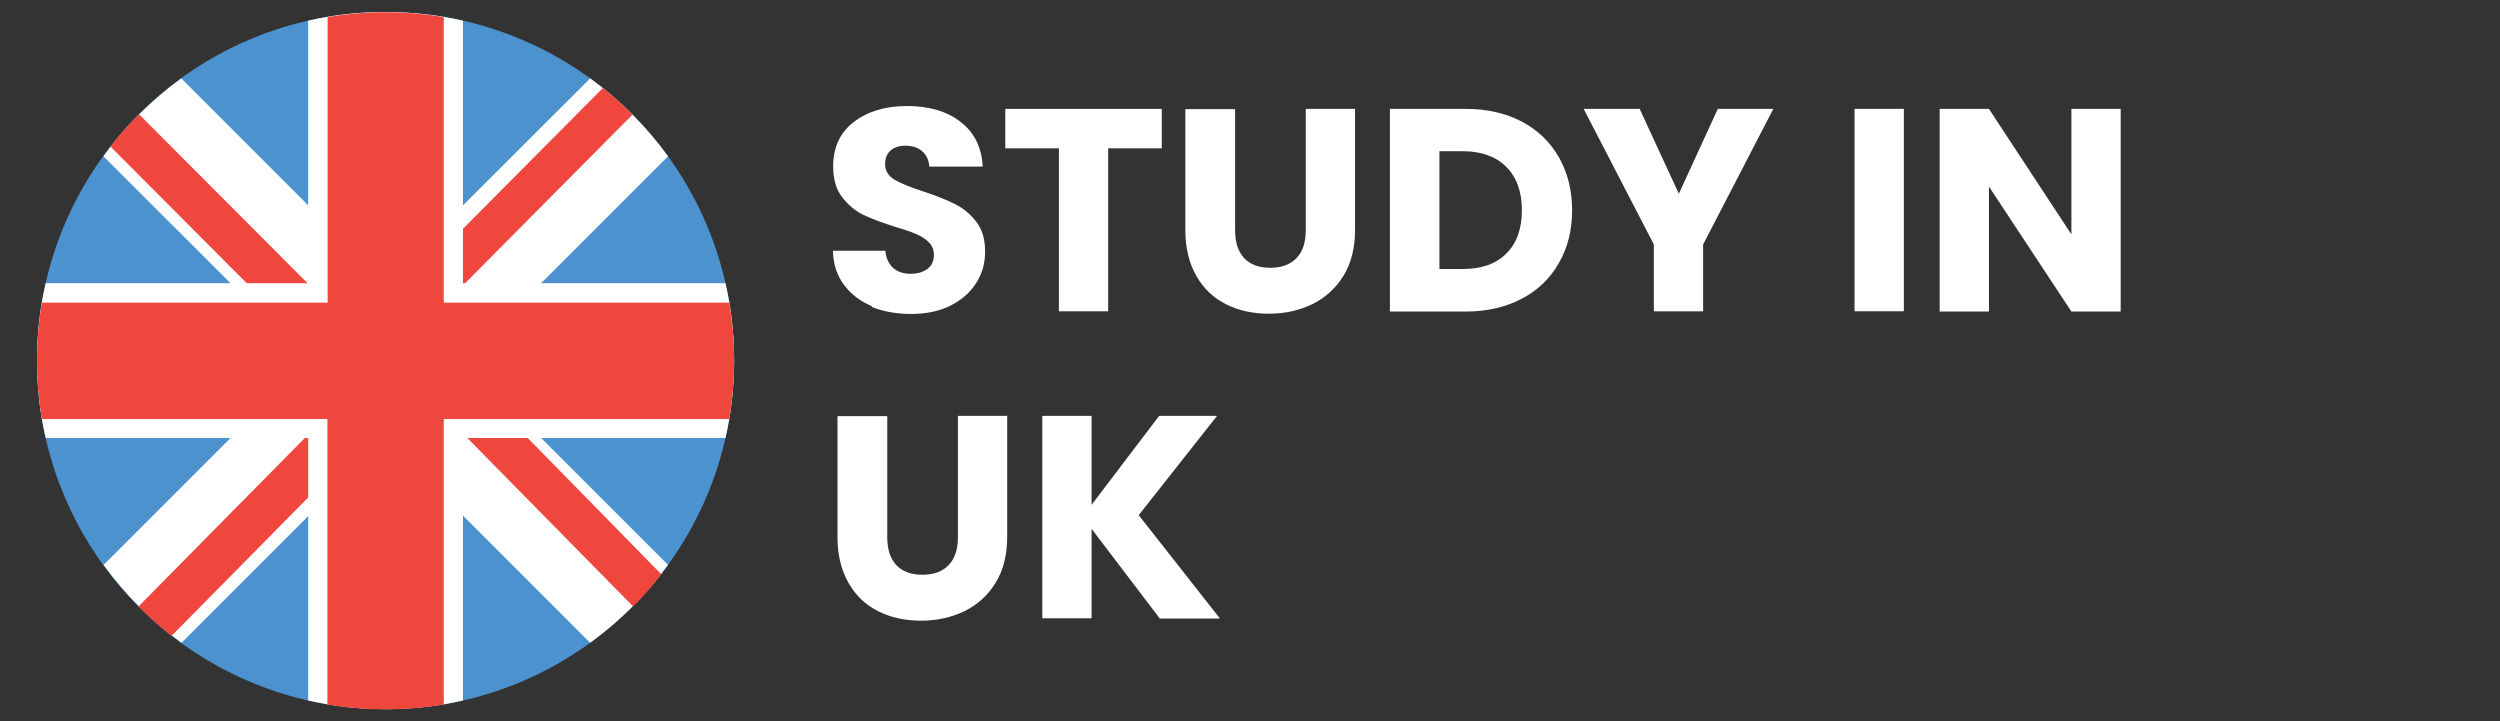
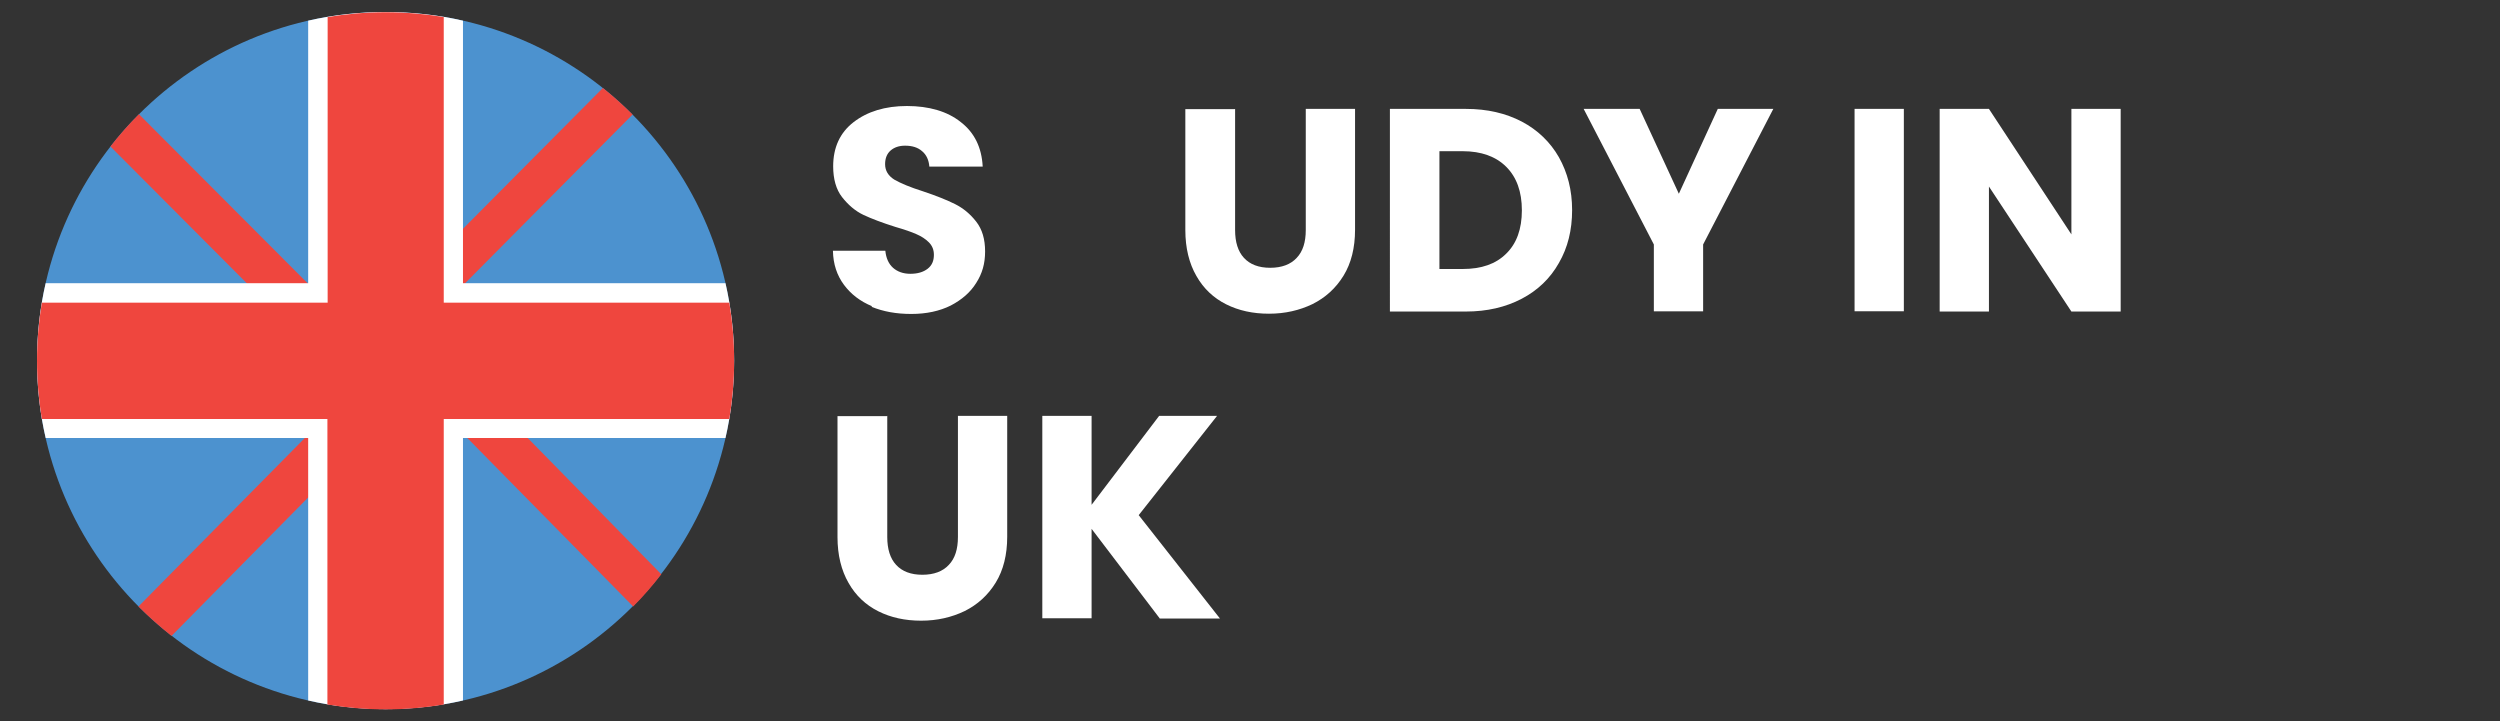
<svg xmlns="http://www.w3.org/2000/svg" id="Layer_1" data-name="Layer 1" viewBox="0 0 104 30">
  <rect x="0" y="0" width="104" height="30" fill="#333333" stroke="none" />
  <defs>
    <style>
      .cls-1, .cls-2 {
        fill-rule: evenodd;
      }

      .cls-1, .cls-2, .cls-3, .cls-4 {
        stroke-width: 0px;
      }

      .cls-1, .cls-4 {
        fill: #fff;
      }

      .cls-2 {
        fill: #ef463e;
      }

      .cls-3 {
        fill: #4c92cf;
      }
    </style>
  </defs>
  <g>
    <path class="cls-4" d="M36.28,12.74c-.49-.2-.88-.5-1.17-.89s-.45-.86-.46-1.42h2.18c.03.31.14.55.32.71.18.16.42.25.72.25s.54-.07.72-.21c.18-.14.26-.33.26-.58,0-.21-.07-.38-.21-.52-.14-.14-.31-.25-.52-.34-.2-.09-.49-.19-.87-.3-.54-.17-.99-.34-1.33-.5s-.64-.42-.89-.74-.37-.76-.37-1.28c0-.78.28-1.4.85-1.84.57-.44,1.31-.67,2.22-.67s1.68.22,2.24.67c.57.44.87,1.06.91,1.85h-2.22c-.02-.27-.12-.49-.3-.64-.18-.16-.42-.23-.71-.23-.25,0-.45.07-.6.2-.15.13-.23.32-.23.57,0,.27.13.48.38.64.26.15.66.32,1.2.49.54.18.99.36,1.33.53s.63.41.88.73c.25.32.37.73.37,1.24s-.12.92-.37,1.31c-.24.39-.6.7-1.06.94-.46.23-1.01.35-1.64.35s-1.17-.1-1.66-.3Z" />
-     <path class="cls-4" d="M48.33,4.53v1.64h-2.23v6.78h-2.05v-6.78h-2.23v-1.64h6.52Z" />
    <path class="cls-4" d="M51.38,4.53v5.04c0,.5.12.89.37,1.16.25.27.61.41,1.09.41s.85-.14,1.1-.41c.26-.27.38-.66.38-1.16v-5.04h2.05v5.03c0,.75-.16,1.39-.48,1.91s-.75.91-1.29,1.18c-.54.26-1.14.4-1.81.4s-1.26-.13-1.78-.39c-.52-.26-.94-.65-1.24-1.18-.3-.52-.46-1.16-.46-1.91v-5.03h2.05Z" />
    <path class="cls-4" d="M63.31,5.06c.66.35,1.18.85,1.54,1.48.36.64.55,1.37.55,2.2s-.18,1.56-.55,2.2c-.36.64-.88,1.14-1.55,1.49s-1.44.53-2.32.53h-3.16V4.53h3.16c.89,0,1.66.18,2.33.53ZM62.66,10.55c.43-.42.65-1.02.65-1.8s-.22-1.38-.65-1.81-1.04-.65-1.81-.65h-.97v4.9h.97c.78,0,1.38-.21,1.81-.64Z" />
    <path class="cls-4" d="M73.77,4.53l-2.92,5.64v2.78h-2.05v-2.78l-2.92-5.64h2.33l1.63,3.53,1.62-3.53h2.3Z" />
    <path class="cls-4" d="M79.2,4.53v8.42h-2.05V4.53h2.05Z" />
    <path class="cls-4" d="M88.22,12.96h-2.05l-3.43-5.2v5.2h-2.05V4.53h2.05l3.43,5.22v-5.22h2.05v8.42Z" />
    <path class="cls-4" d="M36.91,17.3v5.04c0,.5.12.89.37,1.16.25.27.61.41,1.09.41s.85-.14,1.1-.41c.26-.27.38-.66.38-1.16v-5.04h2.05v5.03c0,.75-.16,1.39-.48,1.91-.32.52-.75.91-1.29,1.18-.54.26-1.14.4-1.81.4s-1.26-.13-1.78-.39c-.52-.26-.94-.65-1.24-1.18-.3-.52-.46-1.16-.46-1.91v-5.03h2.05Z" />
    <path class="cls-4" d="M48.24,25.72l-2.83-3.72v3.72h-2.05v-8.42h2.05v3.7l2.81-3.7h2.41l-3.26,4.13,3.38,4.3h-2.51Z" />
  </g>
  <g id="Page-1">
    <g id="Material">
      <g id="circle_united_kingdom" data-name="circle united kingdom">
        <circle id="Oval-15-copy-4" class="cls-3" cx="16.04" cy="15" r="14.5" />
-         <path id="White_Diagonal" data-name="White Diagonal" class="cls-1" d="M7.54,3.26l8.5,8.5L24.55,3.26c1.24.9,2.34,2,3.24,3.24l-8.5,8.5,8.5,8.5c-.9,1.24-2,2.34-3.24,3.24l-8.5-8.5-8.5,8.5c-1.24-.9-2.34-2-3.24-3.24l8.5-8.5L4.3,6.5c.9-1.24,2-2.34,3.24-3.24h0Z" />
        <path id="Path" class="cls-2" d="M27.51,23.89l-7.44-7.59h-2.52l8.79,8.93c.42-.42.81-.87,1.17-1.34ZM7.14,26.45l9.87-10h-2.58l-8.67,8.78c.43.43.89.84,1.37,1.22h0ZM26.31,4.77l-8.26,8.32h-2.34L25.08,3.66c.43.34.85.72,1.24,1.11h0ZM4.6,6.1l6.46,6.48h2.53l-7.81-7.83c-.42.42-.82.87-1.19,1.35h0Z" />
        <path id="Path-2" class="cls-1" d="M12.82.86v10.92H1.9c-.24,1.04-.36,2.11-.36,3.22s.12,2.18.36,3.22h10.92v10.92c1.04.24,2.11.36,3.22.36s2.18-.12,3.22-.36v-10.92h10.92c.24-1.04.36-2.11.36-3.22s-.12-2.18-.36-3.22h-10.92V.86c-1.04-.24-2.11-.36-3.22-.36s-2.18.12-3.22.36Z" />
        <path id="Red_Diagonals-copy" data-name="Red Diagonals-copy" class="cls-2" d="M13.63.71v11.88H1.74c-.13.79-.2,1.59-.2,2.42s.07,1.63.2,2.42h11.88v11.88c.79.13,1.59.2,2.42.2s1.63-.07,2.42-.2v-11.88h11.88c.13-.79.2-1.59.2-2.42s-.07-1.63-.2-2.42h-11.88V.71c-.79-.13-1.59-.2-2.42-.2s-1.63.07-2.42.2Z" />
      </g>
    </g>
  </g>
</svg>